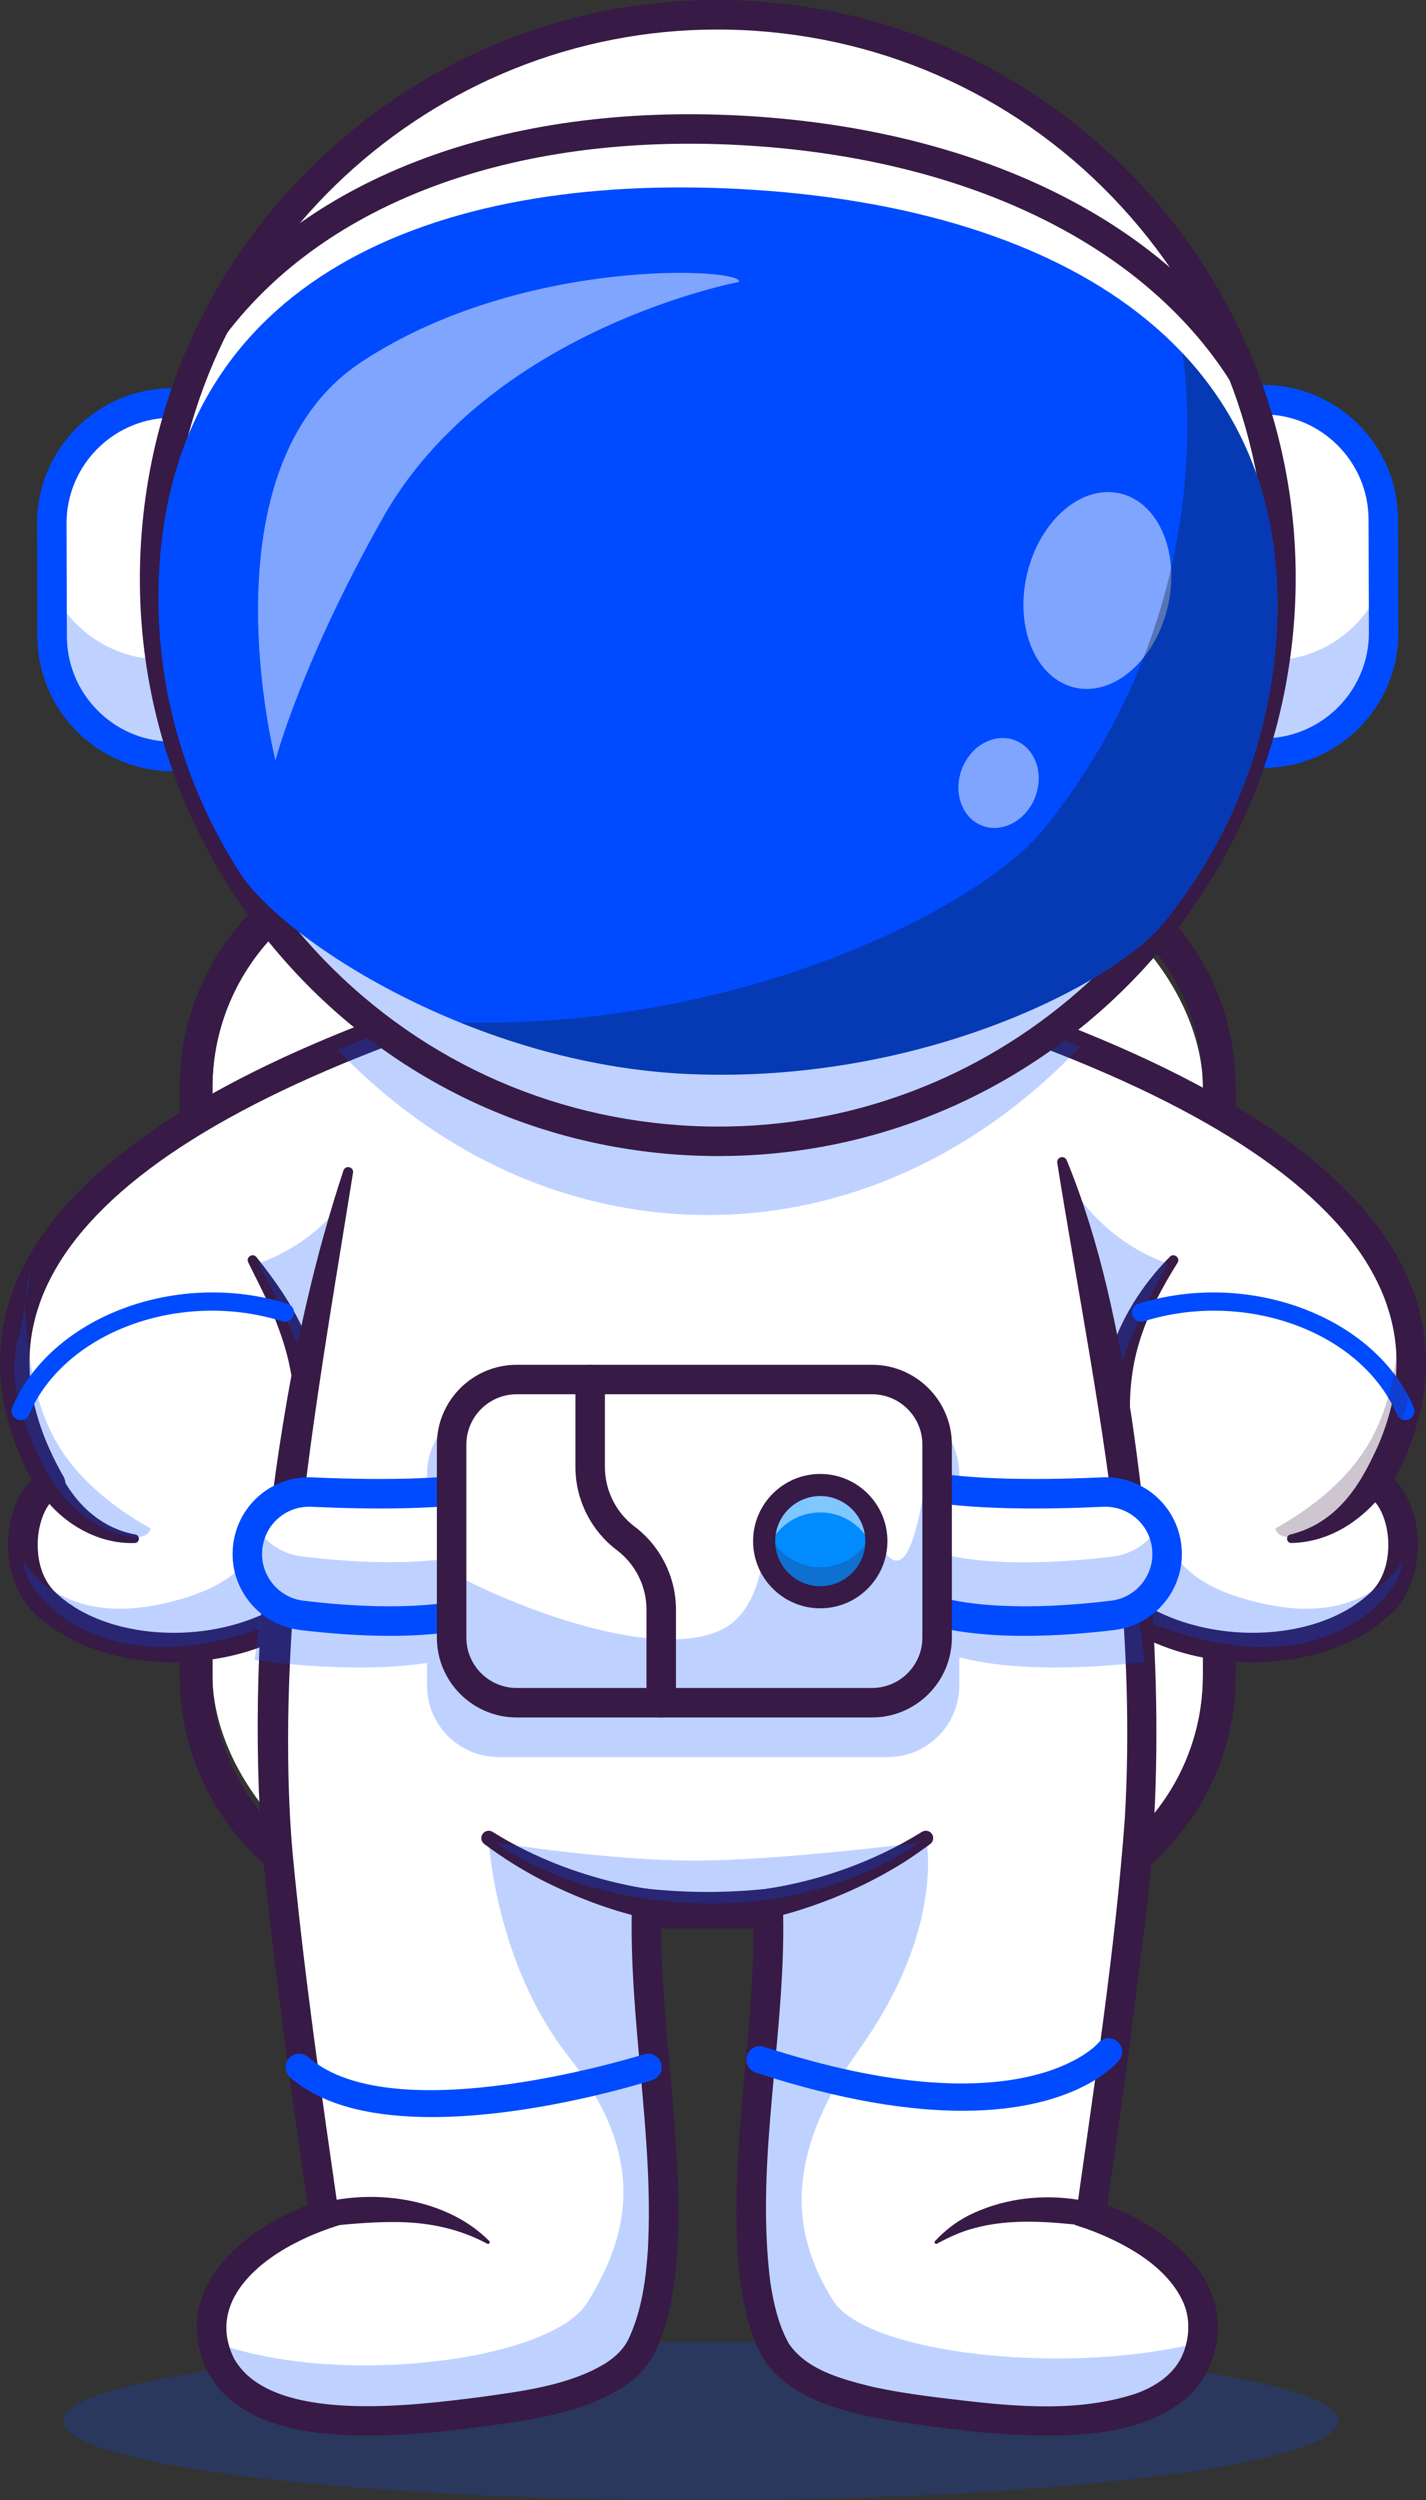
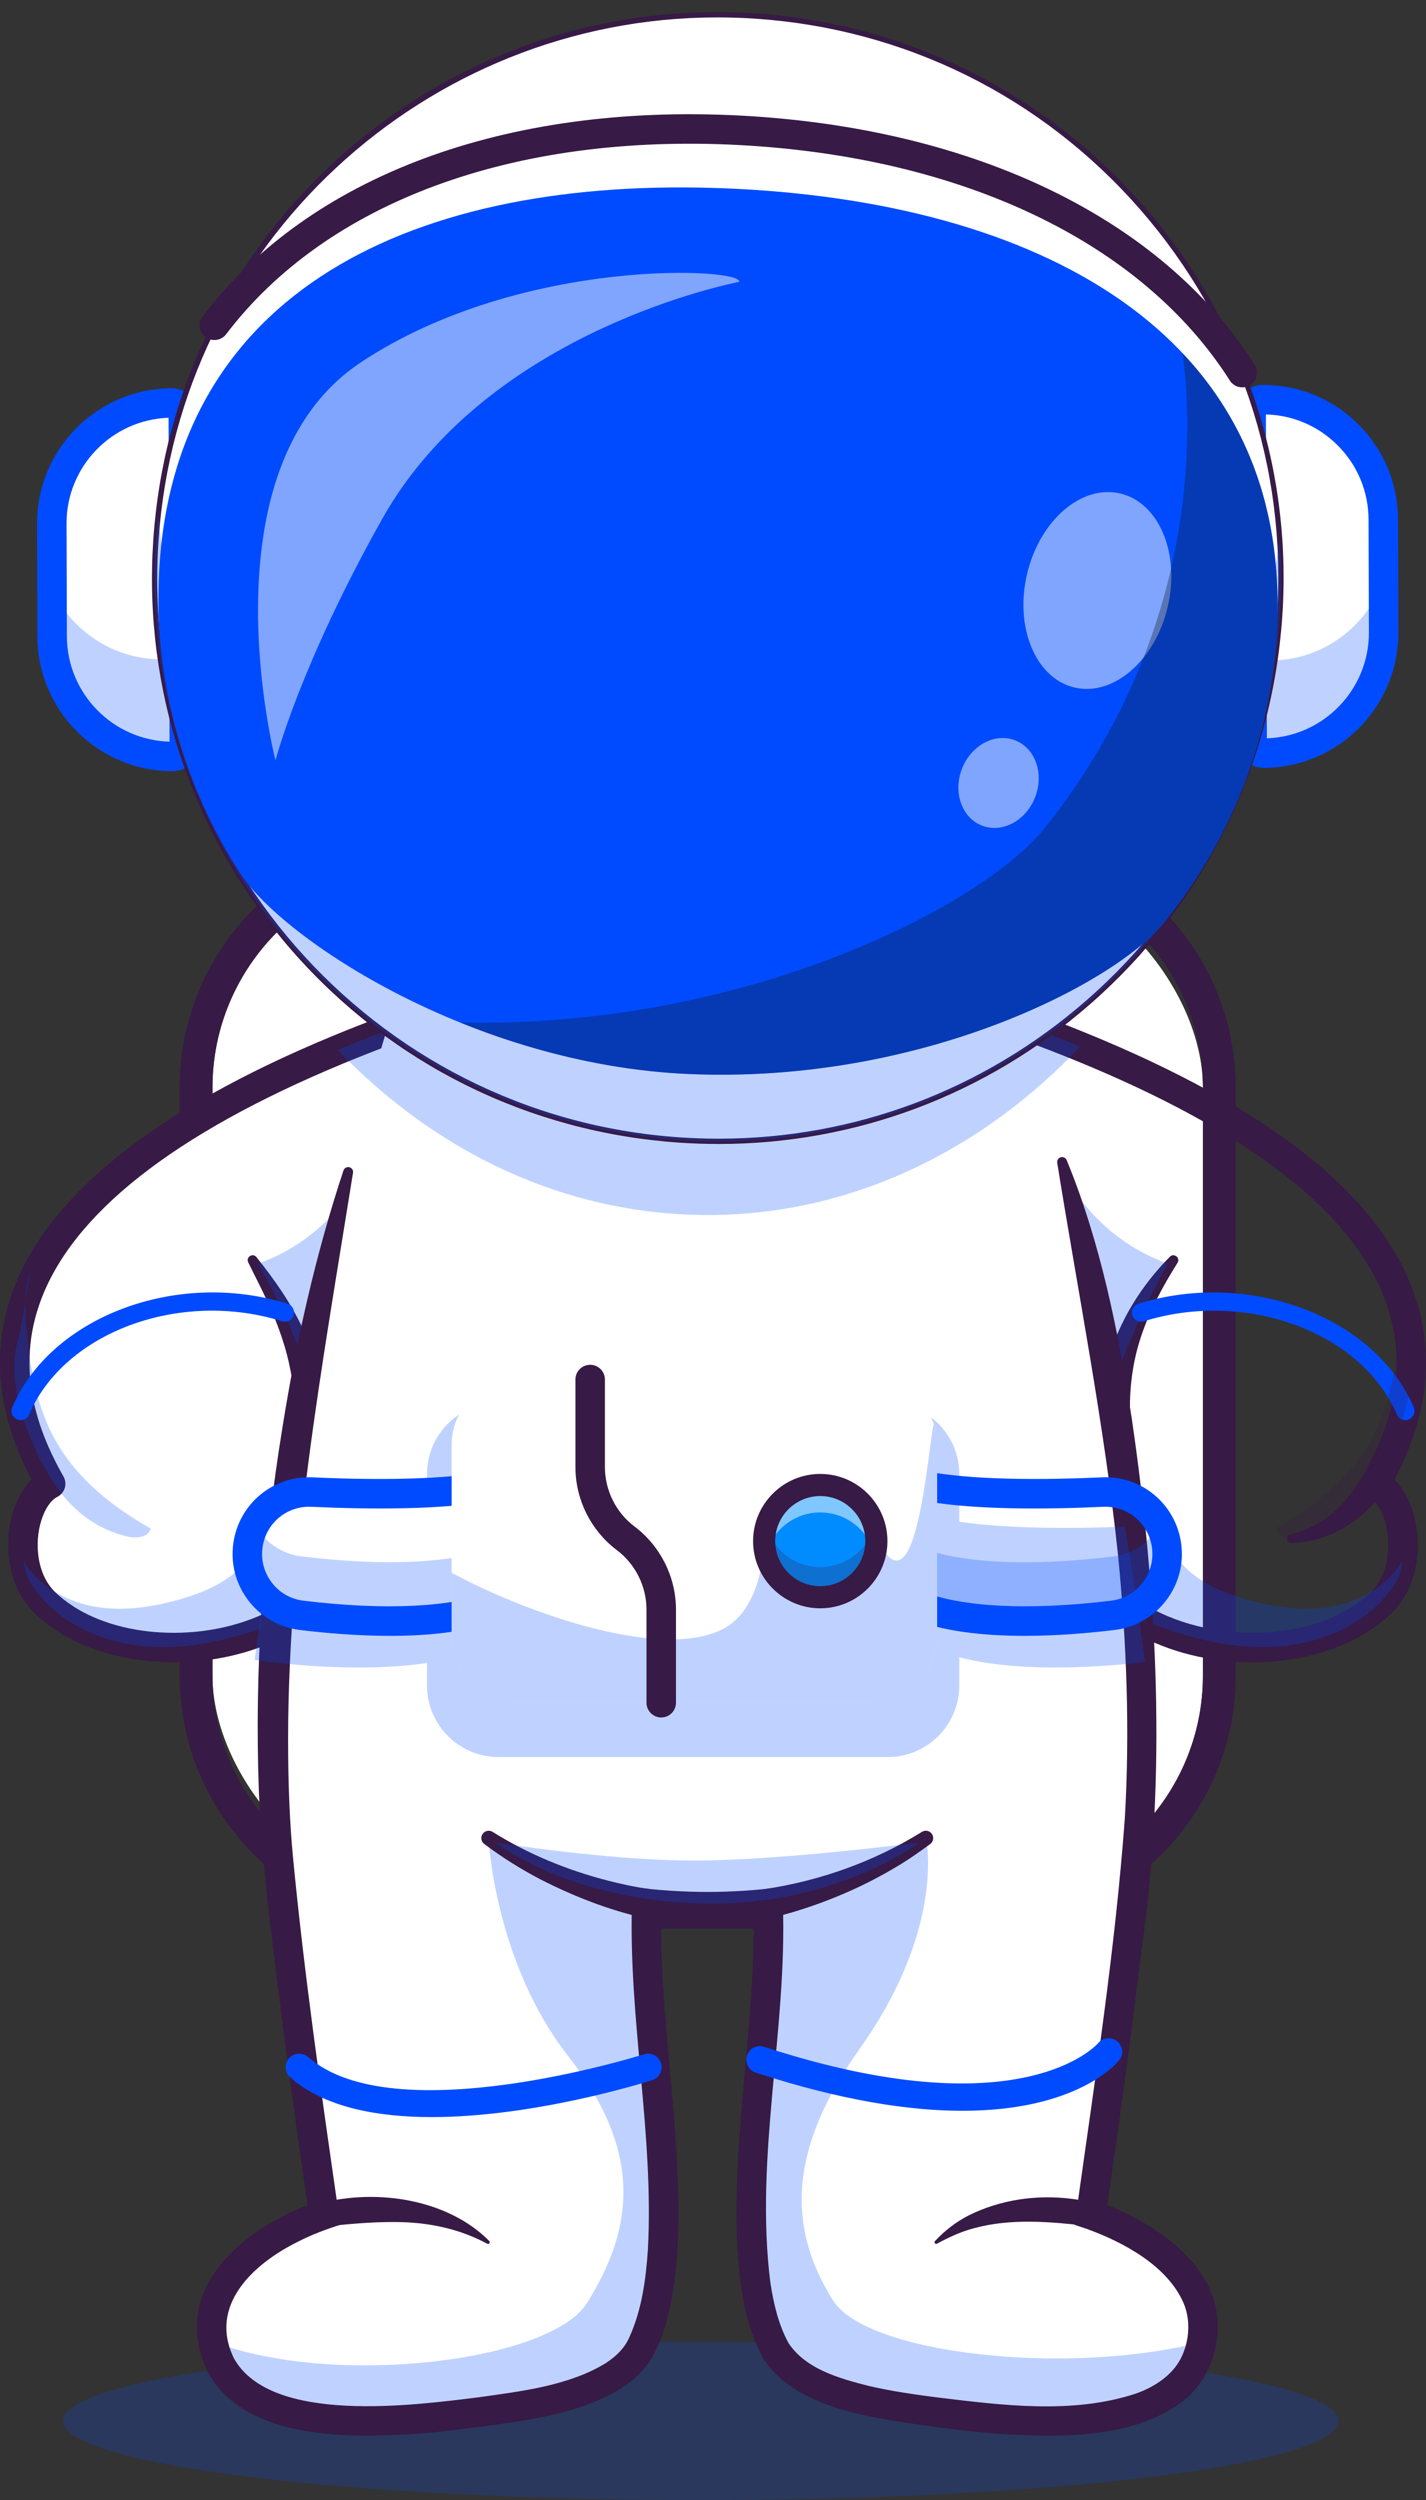
<svg xmlns="http://www.w3.org/2000/svg" id="b" viewBox="0 0 1853.18 3248.38">
  <rect x="0" y="0" width="1853.18" height="3248.38" fill="#333333" stroke="none" />
  <g id="c">
    <rect x="276.12" y="1127.02" width="1287.16" height="1336.21" rx="286.13" ry="286.13" fill="#fff" />
    <path d="m1277.16,1127.02c157.37,0,286.13,128.76,286.13,286.13v763.95c0,157.37-128.75,286.13-286.13,286.13h-714.91c-157.37,0-286.13-128.76-286.13-286.13v-763.95c0-157.37,128.76-286.13,286.13-286.13h714.91m0-42.62h-714.91c-181.27,0-328.74,147.47-328.74,328.74v763.95c0,181.27,147.48,328.74,328.74,328.74h714.91c181.27,0,328.74-147.47,328.74-328.74v-763.95c0-181.27-147.48-328.74-328.74-328.74h0Z" fill="#371a45" />
-     <path d="m1800.65,1902.74c-4,8.3-8.44,16.64-13.3,25.08,26.36,13.16,41.62,59.35,34.13,101.59-1.86,10.63-5.15,20.98-10.06,30.51-.05.1-.14.19-.14.29-3.81,7.29-8.58,14.11-14.4,20.17-8.58,8.58-18.21,16.26-28.75,22.98-.29.24-.57.43-.81.57-33.85,21.41-76.47,33.51-120.9,36.18-55.73,3.34-114.23-8.2-161.61-34.8-1.96-1.05-3.91-2.19-5.82-3.34-2.43-1.48-4.86-2.96-7.25-4.58-15.68-10.16-29.84-22.22-41.95-36.09l-125.05-613.42-25.08-123.14-2.43-11.92c11.54,3.91,23.07,7.87,34.47,11.92,7.63,2.72,15.16,5.43,22.69,8.15,23.55,8.68,46.82,17.59,69.56,26.89,200.8,81.86,366.28,189.41,415.29,326.14l.05.1c.33.86.62,1.76.86,2.62,8.44,24.12,13.16,49.15,13.78,75.09.52,19.64-1.29,39.81-5.58,60.55-4.96,23.46-13.11,47.63-24.79,72.51-.95,2-1.91,4-2.91,5.96Z" fill="#fff" />
    <path d="m1627.24,2159.84c-54.66,0-107.9-13.18-151.81-37.83-1.91-1.02-4.14-2.32-6.31-3.62-2.86-1.74-5.53-3.37-8.15-5.15-17.08-11.05-32.54-24.36-45.61-39.33-2.18-2.5-3.68-5.52-4.34-8.77l-152.56-748.48c-1.37-6.72.96-13.66,6.1-18.2,5.15-4.55,12.31-5.98,18.82-3.78,11.63,3.94,23.26,7.93,34.74,12.02,7.52,2.67,14.94,5.35,22.35,8.03.04.01.5.18.55.2,26.02,9.59,48.97,18.46,70.18,27.13,236.82,96.54,380.12,209.9,425.9,336.93,0,.01.01.03.02.04.49,1.26.93,2.57,1.3,3.85,9.08,26.11,14.01,53.16,14.65,80.39.56,21.17-1.45,43.02-5.97,64.89-5.35,25.31-14.16,51.12-26.21,76.77-1.03,2.17-2.04,4.28-3.08,6.33-1.79,3.71-3.69,7.47-5.68,11.26,23.69,23.56,35.77,67.64,28.22,110.24-2.25,12.9-6.26,25.01-11.89,35.94-.02.04-.04.07-.06.11-.04.09-.09.19-.14.28-4.78,9.16-10.69,17.42-17.56,24.57-9.57,9.57-20.11,18.03-31.59,25.43-.67.49-1.32.91-1.9,1.26-35.43,22.41-80.38,35.94-129.64,38.9-6.79.41-13.58.61-20.34.61Zm-179.71-107.47c10.01,10.81,21.64,20.53,34.63,28.94,2.44,1.66,4.57,2.94,6.69,4.23,1.65.99,3.33,1.98,5.01,2.88,42.71,23.97,97.77,35.77,151.41,32.56,42.66-2.56,81.2-13.99,111.49-33.05.35-.26.7-.5,1.06-.73,9.41-6,17.99-12.86,25.51-20.38,4-4.17,7.71-9.35,10.78-15.14.15-.3.3-.6.46-.89,3.77-7.42,6.46-15.71,8.03-24.67,6.46-36.44-7.25-72.88-23.81-81.15-4.73-2.36-8.27-6.56-9.79-11.62-1.52-5.06-.89-10.52,1.75-15.09,4.66-8.09,8.91-16.11,12.65-23.84.06-.13.13-.26.2-.39.91-1.79,1.78-3.63,2.66-5.46,10.76-22.91,18.63-45.9,23.35-68.25,3.91-18.9,5.66-37.79,5.17-56.07-.56-23.47-4.84-46.76-12.71-69.27-.15-.42-.28-.86-.4-1.29-.04-.18-.1-.36-.16-.54-.11-.26-.2-.51-.29-.75-41.77-116.54-177.86-222.48-404.48-314.86-20.81-8.51-43.35-17.22-68.95-26.65-7.66-2.76-15.03-5.42-22.49-8.08-.85-.3-1.71-.61-2.57-.91l144.81,710.49Zm308.46,36.17h-.01s0,0,.01,0Zm1.1-.81s-.05.03-.11.07c.03-.02.07-.05.11-.07Zm54.28-27.72h.05-.05Z" fill="#371a45" />
    <path d="m1820.87,1904.97c-29.31,53.35-78.96,98.48-142.51,99.86-6.78.22-7.96-9.62-1.33-11.02,55.41-13.9,86.2-56.06,109.2-105.25,11.07-25.02,47.2-7.95,34.64,16.4h0Z" fill="#371a45" />
    <path d="m1430.28,1838.32c-.5-77.56,36.16-151.25,90.14-205.49,5.2-5.3,13.93,1.58,9.9,7.86-19.29,30.73-36.49,62.63-47.48,96.02-11.13,33.23-15.38,67.88-14.26,102.77-.28,26.78-39.48,25.72-38.3-1.17h0Z" fill="#371a45" />
    <path d="m1826.28,1845.16c-4.63,0-9.04-2.72-10.97-7.24-45.7-107.16-196.27-162.65-328.8-121.16-6.28,1.96-12.97-1.53-14.93-7.82-1.97-6.28,1.53-12.97,7.81-14.93,143.67-44.96,307.55,16.65,357.84,134.56,2.58,6.05-.23,13.06-6.29,15.64-1.53.65-3.11.96-4.67.96Z" fill="#004bff" />
    <g fill="none" opacity=".25">
      <path d="m1382.47,1523.73c28.01,54.63,77.56,97.84,135.49,118.17-28.83,50.01-52.45,103.03-70.36,157.91-13.98-80.19-32.52-159.58-55.52-237.66l-9.6-38.42Z" fill="#004bff" />
    </g>
    <g fill="none" opacity=".25">
      <path d="m1513.04,1992.01c6.62,23.85,23.46,44.01,43.75,58.19,20.29,14.18,43.93,22.87,67.84,29.3,35.37,9.52,72.72,14.4,108.67,7.38,35.95-7.02,70.44-27.14,88.98-58.73-.39,15.46-8.45,29.73-18.07,41.83-37.46,47.15-99.81,69.56-160.02,70.15-60.21.6-118.96-18.15-174.69-40.95,29.47-22.33,48.18-58.25,49.59-95.2l-6.04-11.98Z" fill="#004bff" />
    </g>
    <g fill="none" opacity=".25">
      <path d="m1813.18,1651.7c8.53,21.33,7.71,45.13,5.99,68.04-3.97,52.87-12.53,106.81-38.72,152.9-27.89,49.07-73.83,85.61-123,113.33,2.59,11.77,18.89,13.16,30.61,10.38,20.5-4.86,39.94-14.16,56.59-27.08,30.37-23.57,50.38-58.02,65.74-93.26,19.72-45.25,32.98-96.91,17.11-143.65l-14.32-80.65Z" fill="#371a45" />
    </g>
    <path d="m575.95,1312.82l-2.43,11.92-26.98,132.44-123.14,604.13c-12.11,13.87-26.27,25.93-41.95,36.09-4.24,2.81-8.58,5.43-13.06,7.91-3.05,1.76-6.15,3.38-9.3,4.96-45.58,23.07-100.16,32.94-152.32,29.84-44.43-2.67-87.05-14.78-120.9-36.18-.24-.14-.52-.33-.76-.57-10.54-6.72-20.21-14.4-28.79-22.98-5.82-6.05-10.58-12.87-14.4-20.17-.05-.1-.1-.19-.1-.24-4.96-9.53-8.25-19.93-10.11-30.56-7.49-42.24,7.77-88.44,34.13-101.59-4.86-8.44-9.3-16.78-13.3-25.08-1-1.95-1.95-3.96-2.91-5.96-10.2-21.74-17.73-42.91-22.74-63.55v-.05c-.76-3-1.43-5.96-2.05-8.91-4.34-20.74-6.15-40.9-5.58-60.55.62-25.93,5.34-50.96,13.78-75.09.24-.86.52-1.76.86-2.62l.05-.1c48.15-134.3,208.72-240.47,404.75-321.8,20.83-8.63,42.1-17.02,63.64-25.08,12.92-4.86,25.98-9.63,39.14-14.3,11.39-4.05,22.93-8.01,34.47-11.92Z" fill="#fff" />
    <path d="m225.62,2159.82c-6.66,0-13.32-.2-19.99-.59-49.27-2.96-94.22-16.49-130.01-39.12-.58-.35-1.2-.78-1.84-1.26-11.43-7.39-21.86-15.77-31.03-24.93-7.13-7.42-13.05-15.69-17.83-24.84-.16-.3-.31-.61-.45-.93-5.49-10.74-9.41-22.66-11.64-35.44-7.54-42.56,4.53-86.63,28.22-110.19-2.02-3.86-3.95-7.68-5.77-11.45-.89-1.73-1.93-3.9-2.96-6.07-10.65-22.69-18.73-45.29-24.06-67.25-.04-.16-.08-.32-.11-.49-.76-3.05-1.44-6.06-2.07-9.06-4.58-21.93-6.6-43.81-5.98-65.03.65-27.15,5.58-54.2,14.66-80.32.36-1.24.78-2.51,1.25-3.74.03-.09.07-.17.1-.26,45.13-125,184.83-236.84,415.23-332.43,21.34-8.84,42.96-17.36,64.28-25.33,12.64-4.75,25.91-9.61,39.44-14.41,11.48-4.08,23.11-8.07,34.73-12.01,6.5-2.2,13.67-.77,18.82,3.78,5.14,4.54,7.48,11.48,6.11,18.2l-152.56,748.48c-.66,3.25-2.16,6.27-4.34,8.78-13.06,14.96-28.53,28.28-45.97,39.57-4.51,2.98-9.2,5.83-14.21,8.6-2.71,1.57-5.98,3.32-9.99,5.33-41.73,21.13-91.55,32.43-142.04,32.43Zm-128.88-71.69c30.53,19.02,68.82,30.3,111.17,32.85,50.51,3.02,101.16-6.87,142.51-27.81,2.88-1.44,5.64-2.88,8.36-4.45,4.42-2.45,8.27-4.78,12.08-7.31,13.14-8.51,24.78-18.24,34.8-29.04l144.81-710.49c-.86.3-1.72.61-2.57.91-13.3,4.73-26.36,9.49-38.81,14.18-20.94,7.83-42.14,16.19-63.06,24.85-220.36,91.42-352.94,195.91-394.05,310.56-.09.27-.2.53-.3.79-.06.2-.12.4-.18.6-.11.4-.23.8-.38,1.19-7.87,22.5-12.15,45.79-12.71,69.22-.53,18.32,1.21,37.19,5.18,56.17.56,2.69,1.17,5.39,1.87,8.13.07.27.13.53.19.8,4.73,19.3,11.9,39.27,21.33,59.36.83,1.75,1.71,3.59,2.62,5.38,3.93,8.13,8.18,16.15,12.84,24.23,2.64,4.58,3.27,10.04,1.75,15.09-1.52,5.05-5.07,9.26-9.79,11.62-16.56,8.27-30.27,44.71-23.82,81.11,1.61,9.22,4.38,17.64,8.24,25.06.14.26.27.53.4.8,2.99,5.63,6.68,10.77,10.91,15.17,7.2,7.2,15.8,14.05,25.29,20.1.46.29.91.6,1.34.94Zm-.99-.63c.15.09.29.19.44.28-.16-.1-.31-.2-.44-.28Z" fill="#371a45" />
-     <path d="m66.93,1888.57c18.12,50.76,54.03,95.16,109.2,105.25,6.57,1.39,5.41,11.23-1.33,11.02-46.43,1.63-91.31-24.16-118.87-60.85-9.7-12.71-17.86-26.28-24.34-40.54-10.17-24.15,25.13-39.08,35.34-14.88h0Z" fill="#371a45" />
-     <path d="m384.58,1839.49c-1.43-20.92-3.63-43.37-8.09-63.88-4.17-20.96-11.25-42.06-19.1-61.87-6.81-16.39-14.31-32.61-22.39-48.55-3.58-7.42-8.99-17.78-12.5-25.19-3.16-6.69,6.04-12.5,10.7-6.7,23.05,28.71,44.73,59.38,60.83,93.99,8.04,17.25,14.61,35.42,19.35,54.1,4.78,18.68,7.82,37.8,9.49,56.94,1.17,26.62-37.49,27.94-38.3,1.17h0Z" fill="#371a45" />
+     <path d="m384.58,1839.49c-1.43-20.92-3.63-43.37-8.09-63.88-4.17-20.96-11.25-42.06-19.1-61.87-6.81-16.39-14.31-32.61-22.39-48.55-3.58-7.42-8.99-17.78-12.5-25.19-3.16-6.69,6.04-12.5,10.7-6.7,23.05,28.71,44.73,59.38,60.83,93.99,8.04,17.25,14.61,35.42,19.35,54.1,4.78,18.68,7.82,37.8,9.49,56.94,1.17,26.62-37.49,27.94-38.3,1.17h0" fill="#371a45" />
    <path d="m26.89,1845.16c-1.56,0-3.15-.31-4.67-.96-6.05-2.58-8.87-9.58-6.29-15.64,50.28-117.91,214.16-179.53,357.84-134.56,6.28,1.97,9.78,8.65,7.81,14.93-1.97,6.28-8.65,9.78-14.93,7.82-132.53-41.49-283.1,14.01-328.79,121.16-1.93,4.53-6.33,7.25-10.97,7.25Z" fill="#004bff" />
    <g fill="none" opacity=".25">
      <path d="m470.7,1523.73c-28.01,54.63-77.56,97.84-135.49,118.17,28.83,50.01,52.45,103.03,70.36,157.91,13.98-80.19,32.52-159.58,55.52-237.66l9.6-38.42Z" fill="#004bff" />
    </g>
    <g fill="none" opacity=".25">
      <path d="m340.12,1992.01c-6.62,23.85-23.46,44.01-43.75,58.19-20.29,14.18-43.93,22.87-67.84,29.3-35.37,9.52-72.72,14.4-108.67,7.38-35.95-7.02-70.44-27.14-88.98-58.73.39,15.46,8.45,29.73,18.07,41.83,37.46,47.15,99.81,69.56,160.02,70.15,60.21.6,118.96-18.15,174.69-40.95-29.47-22.33-48.18-58.25-49.59-95.2l6.04-11.98Z" fill="#004bff" />
    </g>
    <g fill="none" opacity=".25">
      <path d="m39.99,1651.7c-8.53,21.33-7.71,45.13-5.99,68.04,3.97,52.87,12.53,106.81,38.72,152.9,27.89,49.07,73.83,85.61,123,113.33-2.59,11.77-18.89,13.16-30.61,10.38-20.5-4.86-39.94-14.16-56.59-27.08-30.37-23.57-50.38-58.02-65.74-93.26-19.72-45.25-32.98-96.91-17.11-143.65l14.32-80.65Z" fill="#004bff" />
    </g>
    <g fill="none" opacity=".2">
      <ellipse cx="910.76" cy="3145.52" rx="828.83" ry="102.87" fill="#004bff" />
    </g>
    <path d="m1562.95,3034.19c-.33,2.96-.71,5.91-1.29,8.77-15.49,87.53-123,118.8-316.51,94.73-87.62-10.92-208.77-23.84-240.71-90.39-63.74-132.82,1.34-401.61-6.25-573.76v-.33s-35.18,4.2-78.85,4.2-78.9-4.2-78.9-4.2c-.05,1.38-.1,2.86-.14,4.24-6.48,172.34,57.16,438.03-6.15,569.85-31.94,66.55-153.03,79.47-240.66,90.39-193.75,24.08-301.25-7.25-316.56-95.01-.52-2.76-.95-5.63-1.24-8.49-11.2-106.93,145.26-156.61,145.26-156.61,0,0-34.13-226.98-56.64-431.74-12.01-109.41-12.25-223.69-5.24-335.58,0-.43.05-.91.1-1.38.67-10.58,1.38-21.17,2.19-31.75,7.63-101.55,20.98-200.61,36.57-291.72.29-1.76.57-3.53.91-5.29,13.44-78,28.46-150.03,43-212.77,15.02-64.98,29.41-119.9,40.86-160.95,8.58-30.75,15.45-53.78,19.64-67.36,2.81-9.34,4.43-14.3,4.43-14.3h825.05s.91,2.76,2.57,8.15c3.77,12.11,11.49,37.47,21.45,73.47,9.58,34.37,21.26,78.52,33.66,130.1,6.77,28.22,13.73,58.69,20.69,91.06,13.78,64.07,27.46,135.49,39.24,211.39,12.44,80.38,22.79,165.76,28.89,252.86.24,3.38.48,6.82.67,10.2.05.38.05.71.1,1.1,7.48,114.23,7.48,230.98-4.82,342.78-22.5,204.76-56.54,431.74-56.54,431.74,0,0,156.37,49.68,145.22,156.61Z" fill="#fff" />
    <g fill="none" opacity=".25">
      <path d="m834.17,3047.3c-31.96,66.54-153.04,79.45-240.68,90.36-193.74,24.08-301.24-7.2-316.58-94.99,158.6,60.1,438.18,25.78,485.98-50.48,61.91-98.75,71.94-197.45-24.34-320.49-96.23-122.99-103.69-283.59-103.69-283.59,46,32.32,140.64,67.41,205.43,89.33-6.48,172.34,57.17,438.02-6.12,569.86Z" fill="#004bff" />
    </g>
    <g fill="none" opacity=".25">
      <path d="m1561.65,3042.98c-15.49,87.53-122.99,118.77-316.47,94.69-87.64-10.91-208.77-23.83-240.73-90.36-63.76-132.82,1.34-401.59-6.23-573.77,53.62-16,152.89-48.73,205.17-85.42,0,0,26.35,115.47-85.78,273.3-90.47,127.36-97.05,228.68-35.15,327.38,43.89,70.04,304.84,98.8,479.19,54.19Z" fill="#004bff" />
    </g>
    <path d="m458.78,1523.73c-40.19,251.5-87,503.85-84.28,759.27.35,40.6,2.21,86.2,5.93,126.63,14.83,155.52,37.25,310.49,59.46,465.1,0,0,2.36,15.95,2.36,15.95-17.85,5.6-37.39,12.86-54.27,21.58-58.85,28.84-117.82,83.37-83.83,152.15,48.08,85.92,233.95,60.84,318.41,50.32,55.78-7.79,117.48-15.21,164.89-44.46,13.76-9.04,24.2-19.36,30.38-33.37,16.23-35.68,21.48-74.98,24.14-113.9,8.05-150.75-25.41-298.79-20.67-450.6,0,0,.78-20.42.78-20.42,31.84,3.87,65.07,6.28,97.25,6.24,32.17.05,65.42-2.4,97.25-6.24,0,0,.78,20.42.78,20.42,5.92,166.06-37,329.1-16.18,493.84,4.23,27.05,10.5,54.53,23.83,78.58,22.58,33.31,64.58,45.19,103.96,55.21,28.24,6.6,57.52,10.88,87.13,14.71,85.61,10.37,176.89,22.48,259.66-4.61,25.73-9.07,47.59-24.32,58.75-45.71,10.9-21.34,13.34-48.8,3.85-71.45-20.74-48.67-77.68-79.47-126.45-97.13,0,0-15.51-5.15-15.51-5.15l2.36-15.95c23.84-170.34,50.42-340.85,63.04-512.46,6.62-113.88,2.32-228.43-8.88-342.02-18.13-171-51.79-339.69-79-509.45-.53-3.51,1.88-6.79,5.4-7.33,2.97-.45,5.79,1.23,6.9,3.88,44.19,107.47,66.96,222.12,84.71,336.58,33.41,229.32,45.47,463.41,12.02,693.61-13.9,114.56-29.43,228.72-46.3,342.89l-13.15-21.11c30.85,10.66,58.88,24.62,85.62,43.33,27.17,19.28,51.88,44,64.81,76.07,20.58,49.45,3.61,112.54-40.27,143.77-64.85,46.39-156.08,44.2-231.54,40.03-30.71-2.04-61.04-6.03-90.92-9.78-71.44-10.41-175.46-21.46-218.74-87.68-23.84-42.27-30.61-92.08-34.02-139.7-8.44-150.74,25.05-301.68,20.63-451.25,0,0,21.37,18.18,21.37,18.18-40.65,4.26-80.91,5.29-121.6,3.17-13.55-.72-26.71-1.66-40.63-3.17l21.37-18.18c-4.42,149.58,29.08,300.5,20.63,451.25-2.52,39.38-8.26,79.26-22.68,116.34,0,0-4.95,11.35-4.95,11.35-8.95,20.64-26.46,38.03-44.16,49.3-54.32,33.91-119.51,41.71-180.96,50.4-29.88,3.75-60.21,7.73-90.92,9.78-86.62,5.04-217.9,7.27-266.3-80.26-48.85-101.04,34.99-178.2,122.13-214.24,7.44-3.14,14.44-5.93,22.78-8.7l-13.15,21.11c-16.7-113-32.07-225.98-45.87-339.36-8.78-70.69-16.78-143.01-19.75-214.33-5.75-157.85,5.24-316.27,30.67-472.08,18.07-113.11,43.25-225.18,79.32-333.95,1.13-3.36,4.77-5.15,8.13-4.02,3,1.01,4.75,4.03,4.28,7.05h0Z" fill="#371a45" />
    <path d="m1250.84,2742.56c-67.83,0-155.86-12.78-268.77-49.61-9.26-3.02-14.32-12.97-11.3-22.24,3.02-9.26,13-14.3,22.23-11.3,334.98,109.27,433.03-3.51,433.99-4.65,6.15-7.45,17.22-8.63,24.73-2.57,7.51,6.07,8.82,16.97,2.84,24.56-3,3.8-54.37,65.81-203.72,65.81Z" fill="#004bff" />
    <path d="m561.03,2750.74c-71.31,0-139.83-12.79-183.82-51.57-7.31-6.44-8.01-17.59-1.57-24.89,6.44-7.31,17.59-8,24.89-1.57,111.62,98.41,433.11-2.54,436.34-3.57,9.3-2.96,19.2,2.17,22.16,11.44,2.96,9.28-2.16,19.2-11.44,22.16-9.12,2.91-152.71,48-286.56,48Z" fill="#004bff" />
    <path d="m1642.22,978.53h0c-8.23.03-14.93-6.63-14.96-14.86l-1.31-429.46c-.03-8.23,6.63-14.93,14.86-14.96h0c86.39-.26,156.63,69.55,156.9,155.94l.45,146.45c.26,86.39-69.55,156.63-155.94,156.9Z" fill="#fff" />
    <path d="m1642.17,981.97c-10.1,0-18.33-8.2-18.36-18.3l-1.31-429.47c-.01-4.9,1.88-9.52,5.34-12.99,3.46-3.48,8.06-5.4,12.96-5.42h.51c42.51,0,82.5,16.49,112.67,46.48,30.28,30.1,47.04,70.2,47.17,112.9l.45,146.45c.27,88.14-71.22,160.08-159.37,160.35h-.05Zm-.87-459.29c-.16,0-.32,0-.48,0-3.06,0-5.94,1.21-8.1,3.38-2.16,2.17-3.34,5.05-3.33,8.12l1.31,429.47c.02,6.31,5.16,11.43,11.47,11.43h.03c84.35-.26,152.76-69.09,152.5-153.44l-.45-146.45c-.12-40.86-16.15-79.23-45.13-108.03-28.87-28.69-67.14-44.48-107.82-44.48Z" fill="#371a45" />
    <g fill="none" opacity=".25">
      <path d="m1797.94,752.96l.23,68.69c.25,86.36-69.56,156.62-155.96,156.91-8.23.03-14.92-6.66-14.96-14.9l-.39-114.17c2.33,5.2,7.55,8.78,13.59,8.8l10.18-.06c68.27-.19,126.22-44.13,147.3-105.28Z" fill="#004bff" />
    </g>
    <path d="m1642.17,997.69c-18.75,0-34.02-15.22-34.07-33.97l-1.31-429.46c-.03-9.1,3.49-17.67,9.9-24.12,6.41-6.46,14.96-10.03,24.06-10.05h.56c46.69,0,90.62,18.11,123.75,51.04,33.26,33.06,51.66,77.1,51.81,124l.45,146.45c.3,96.81-78.23,175.82-175.04,176.12h-.1Zm2.95-459.23l1.28,420.83c73.72-2.48,132.81-63.34,132.59-137.6l-.45-146.45c-.11-36.66-14.49-71.09-40.5-96.93-25-24.84-57.86-38.9-92.93-39.85Z" fill="#004bff" />
    <path d="m223.25,523.58h0c8.23-.03,14.93,6.63,14.96,14.86l1.31,429.46c.03,8.23-6.63,14.93-14.86,14.96h0c-86.39.26-156.63-69.55-156.9-155.94l-.45-146.45c-.26-86.39,69.55-156.63,155.94-156.9Z" fill="#fff" />
    <path d="m224.17,986.3c-87.93,0-159.59-71.39-159.85-159.37l-.45-146.45c-.27-88.14,71.23-160.07,159.37-160.35h.06c4.88,0,9.47,1.89,12.94,5.34,3.48,3.46,5.4,8.06,5.41,12.96l1.31,429.46c.03,10.12-8.18,18.38-18.3,18.41h-.49Zm-.91-459.28c-84.35.26-152.76,69.09-152.5,153.44l.45,146.45c.25,84.19,68.83,152.51,152.97,152.51.16,0,.31,0,.47,0,6.32-.02,11.45-5.18,11.43-11.5l-1.31-429.46c0-3.06-1.21-5.94-3.38-8.1-2.16-2.15-5.03-3.33-8.08-3.33h-.04Z" fill="#371a45" />
    <g fill="none" opacity=".25">
      <path d="m239.19,848.76l.35,119.14c.03,8.23-6.67,14.92-14.9,14.96-45.34.12-86.28-19.04-114.95-49.81-25.89-27.79-41.78-65.09-41.91-106.1l-.19-61.71c24.69,54.07,79.44,91.62,142.78,91.43l15.67-.05c5.72-.03,10.58-3.21,13.16-7.86Z" fill="#004bff" />
    </g>
    <path d="m224.17,1002.02c-96.57,0-175.28-78.41-175.57-175.04l-.45-146.45c-.3-96.81,78.23-175.81,175.04-176.12h.12c9.06,0,17.58,3.51,24.01,9.9,6.45,6.42,10.02,14.96,10.05,24.06l1.31,429.46c.05,18.79-15.18,34.12-33.96,34.18h-.55Zm-5.11-459.21c-73.72,2.48-132.81,63.34-132.59,137.6l.45,146.45c.22,74.26,59.69,134.76,133.42,136.79l-1.28-420.83Zm4.25-.08h0,0Z" fill="#004bff" />
    <g fill="none" opacity=".25">
      <path d="m1403.96,1359.77c-15.49,16.35-31.51,31.89-48.1,46.58-16.54,14.68-33.56,28.51-51.11,41.52-125.72,93.06-276.22,141.69-435.12,128.82-118.09-9.58-227.79-52.11-323.09-119.52-22.07-15.64-43.38-32.61-63.84-50.77-15.11-13.44-29.8-27.56-44-42.29,20.83-8.63,42.1-17.02,63.64-25.08,2.81-9.34,4.43-14.3,4.43-14.3h34.71c11.39-4.05,22.93-8.01,34.47-11.92l-2.43,11.92h706.15l-2.43-11.92c11.54,3.91,23.07,7.87,34.47,11.92h20.12s.91,2.76,2.57,8.15c23.55,8.68,46.82,17.59,69.56,26.89Z" fill="#004bff" />
    </g>
    <circle cx="932.82" cy="751.05" r="731.85" fill="#fff" />
    <path d="m933.9,1486.38c-16.93,0-33.94-.58-50.99-1.74-195.95-13.33-374.98-102.17-504.11-250.16-129.13-147.98-192.9-337.4-179.57-533.35,13.33-195.95,102.17-374.98,250.16-504.11C597.38,67.9,786.83,4.13,982.73,17.46c404.5,27.52,711.21,379,683.68,783.51-13.33,195.95-102.17,374.98-250.16,504.11-135.1,117.89-304.75,181.31-482.36,181.31Zm-1.58-1463.76c-379.34,0-700.1,294.99-726.23,678.98-27.26,400.72,276.56,748.9,677.28,776.17,16.88,1.15,33.75,1.72,50.51,1.72,175.97,0,343.99-62.81,477.85-179.61,146.6-127.92,234.61-305.28,247.82-499.39,13.21-194.12-49.97-381.75-177.89-528.35-127.92-146.6-305.27-234.61-499.39-247.82-16.73-1.14-33.42-1.7-49.94-1.7Z" fill="#371a45" />
    <g fill="none" opacity=".25">
      <path d="m1662.86,699.18c2.4,33.33,2.46,67.23.13,101.56-27.49,403.24-376.62,707.89-779.86,680.5-403.24-27.49-707.89-376.62-680.5-779.86.78-11.6,1.84-23.18,3.17-34.58,25.04,358.78,311.4,653.19,680.36,678.3,391.65,26.62,732.19-259.97,776.69-645.92Z" fill="#004bff" />
    </g>
-     <path d="m933.92,1502.1c-17.29,0-34.66-.59-52.08-1.77-200.14-13.62-382.99-104.36-514.88-255.51-131.9-151.15-197.03-344.61-183.41-544.75,13.62-200.14,104.36-383,255.51-514.89C590.2,53.3,783.64-11.85,983.8,1.77c413.15,28.11,726.41,387.1,698.3,800.25-13.62,200.14-104.36,383-255.51,514.89-137.99,120.41-311.26,185.18-492.67,185.18Zm-1.59-1463.75c-371.15,0-684.99,288.63-710.55,664.33-12.92,189.93,48.89,373.52,174.05,516.95,125.16,143.43,298.69,229.54,488.62,242.47,16.52,1.12,33.02,1.68,49.42,1.68,172.17,0,336.57-61.46,467.53-175.73,143.44-125.16,229.55-298.69,242.47-488.61,12.92-189.93-48.89-373.52-174.05-516.95-125.16-143.44-298.69-229.55-488.62-242.47-16.37-1.11-32.69-1.66-48.86-1.66Z" fill="#371a45" />
    <path d="m1659.37,819.32c-7.56,143.01-61.01,273.33-146.21,378.99-63.88,79.21-316.18,210.41-618.47,197.15-280.29-12.3-527.29-175.14-582.45-260.65-73.59-114.05-112.99-249.28-105.43-392.29,20.01-378.45,353.46-518.15,754.59-496.94,401.13,21.21,717.99,195.29,697.98,573.74Z" fill="#004bff" />
    <g fill="none" opacity=".5">
      <ellipse cx="1426.04" cy="767.19" rx="129.51" ry="93.85" transform="translate(351.43 1978.54) rotate(-76.7)" fill="#fff" />
    </g>
    <g fill="none" opacity=".5">
      <ellipse cx="1297.69" cy="1017.31" rx="59.45" ry="51.01" transform="translate(-120.63 1858.31) rotate(-68.76)" fill="#fff" />
    </g>
    <g fill="none" opacity=".35">
      <path d="m1536.78,458.79c84.31,89.42,130.6,208.51,122.58,360.51-7.56,143.04-61.03,273.35-146.18,379.01-63.9,79.21-316.23,210.4-618.51,197.17-106.74-4.65-208.61-31.17-296.95-66.98,371.93,8.34,679.34-152.8,758.56-251.05,108.15-134.1,175.97-299.52,185.54-480.99,2.6-48.5.73-94.37-5.04-137.67Z" fill="#111a28" />
    </g>
    <path d="m1614.39,503.29c-4.54,0-9.1-1.61-12.74-4.9l-1.95-1.75-1.5-2.29c-113.89-178.99-346.39-290.48-637.87-305.9-293.06-15.48-535.98,74.08-666.39,245.75l-1.02,1.23c-7.07,7.86-19.23,8.56-27.1,1.47-7.64-6.87-8.5-18.44-2.07-26.31,138.27-181.66,392.87-276.57,698.6-260.41,303.81,16.07,547.22,133.86,667.93,323.2,4.79,7.13,4.37,16.87-1.63,23.54-3.79,4.21-9.02,6.37-14.26,6.37Z" fill="#371a45" />
    <g fill="none" opacity=".5">
      <path d="m358.01,988.04s-97.47-379.54,111.6-517.68c209.07-138.14,498.52-122.23,490.77-104.02,0,0-324.58,60.64-463.37,307.36-107.02,190.26-139.01,314.34-139.01,314.34Z" fill="#fff" />
    </g>
    <path d="m837.37,2492.16c-47.4-10.85-92.15-28.4-135.26-50.39-25.41-13.29-49.77-28.59-72.7-45.78-4.27-3.13-5.19-9.12-2.06-13.39,3.04-4.16,8.81-5.11,13.02-2.33,46.41,29.04,97.66,49.92,150.6,63.49,17.14,4.35,35.7,8.37,52.87,10.61,26.03,4.25,19.62,42.42-6.47,37.78h0Z" fill="#371a45" />
    <path d="m994.76,2454.33c71.44-10.71,141.64-35.86,203.13-74.06,4.52-2.98,10.67-1.63,13.48,3.01,2.6,4.27,1.43,9.79-2.52,12.7-15.37,11.27-31.06,22.29-47.65,31.79-41.27,24.37-85.71,43.22-131.66,56.94-9.4,2.72-18.36,5.21-28.65,7.44-10.36,2.24-20.57-4.35-22.8-14.7-2.46-11.04,5.44-21.95,16.67-23.13h0Z" fill="#371a45" />
    <path d="m417.55,2862.45c72.34-18.86,164.39-5.16,218.3,49.32,1.79,1.77-.56,4.85-2.73,3.49-32.29-17.37-67.06-25.71-103.11-27.71-34.81-1.75-70.98,1.54-105.66,5.13-19.1,2.6-25.13-24.53-6.8-30.23h0Z" fill="#371a45" />
    <path d="m1414.26,2892.2c-49.26-5.49-100.56-10.33-149.12,3.12-16.43,4.33-31.9,11.49-47.47,19.92-2.02,1.19-4.31-1.69-2.61-3.38,12.25-13.15,26.94-24.74,43.45-33.19,41.33-20.75,89.43-27.63,135.14-21.6,9.27,1.22,17.99,2.92,27.6,5.86,17.79,5.86,11.44,32.03-6.98,29.26h0Z" fill="#371a45" />
    <g fill="none" opacity=".25">
      <path d="m644.09,2393.99s145.65,23.43,258.13,23.43,292.53-23.43,292.53-23.43c0,0-108.09,82.82-280.43,79.26-176.66-3.66-270.23-79.26-270.23-79.26Z" fill="#004bff" />
    </g>
    <g fill="none" opacity=".25">
      <path d="m1487.94,2159.5c-71.41,8.12-167.97,12.98-241.3-6.24v36.89c0,51.03-41.7,92.77-92.68,92.77h-506.33c-51.03,0-92.73-41.75-92.73-92.77v-29.44c-70.16,10.66-152.5,5.13-213.6-2.27-3.52-.45-6.96-1.07-10.3-1.87,1.07-8.34,2.19-16.77,3.35-25.29,6.38-47.55,13.83-97.19,22.52-148.44,56.15,2.59,132.6,4.19,198.03-1.47v-66.15c0-50.98,41.7-92.73,92.73-92.73h506.33c40.72,0,75.56,26.67,87.91,63.38,3.08,9.23,4.77,19.09,4.77,29.35v62c64.94,9.41,149.91,8.97,215.21,6.42,8.65,50.98,16.06,100.36,22.39,147.59,1.29,9.5,2.5,18.96,3.7,28.28Z" fill="#004bff" />
    </g>
    <path d="m647.73,2085.17c-70.95,28.72-180.76,22.71-255.62,13.66-44.9-5.43-76.42-46.87-69.8-91.61h0c6.04-40.83,41.97-70.52,83.2-68.59,70.02,3.28,175.05,4.82,241.57-9.94" fill="#fff" />
    <g fill="none" opacity=".25">
      <path d="m647.75,2085.16c-70.95,28.72-180.81,22.75-255.65,13.66-44.88-5.4-76.41-46.85-69.81-91.62,1.4-9.51,4.41-18.44,8.83-26.49,11.95,22.13,34.07,38.28,60.98,41.55,74.74,9.04,184.39,15.06,255.34-13.56l.31,76.46Z" fill="#004bff" />
    </g>
    <path d="m506.65,2125.47c-41.06,0-81.88-3.39-116.85-7.62-26.86-3.25-50.69-16.89-67.1-38.4-16.45-21.56-23.32-48.2-19.36-75.03,7.52-50.82,51.78-87.39,103.05-84.92,103.11,4.83,187.1,1.46,236.52-9.5,10.02-2.22,34.87-2.29,49.5,44.73,14.82,47.65,13.14,127.71-37.51,148.21-41.65,16.86-95.15,22.54-148.27,22.54Zm-104.97-167.76c-30.24,0-55.95,22.03-60.42,52.32-2.44,16.52,1.78,32.92,11.91,46.18,10.09,13.22,24.74,21.61,41.24,23.6,107,12.94,194.41,8.54,246.13-12.4h0c15.07-6.1,19.51-30.54,20.72-40.76,4.29-36.3-6.69-70.1-13.65-78.47-67.5,14.15-169.07,13.06-243,9.59-.98-.04-1.96-.07-2.93-.07Z" fill="#004bff" />
-     <path d="m1190.44,2085.17c70.95,28.72,180.76,22.71,255.62,13.66,44.9-5.43,76.42-46.87,69.8-91.61h0c-6.04-40.83-41.97-70.52-83.2-68.59-70.02,3.28-175.05,4.82-241.57-9.94" fill="#fff" />
    <g fill="none" opacity=".25">
      <path d="m1446.09,2098.82c-74.9,9.09-184.7,15.06-255.65-13.66l.31-76.3c70.95,28.62,180.55,22.59,255.34,13.56,26.91-3.27,49.08-19.53,61.03-41.66,4.31,8,7.38,16.93,8.78,26.44,6.6,44.77-24.93,86.22-69.81,91.62Z" fill="#004bff" />
    </g>
    <path d="m1331.53,2125.47c-53.12,0-106.61-5.67-148.27-22.54h0c-50.64-20.5-52.32-100.56-37.5-148.21,14.62-47.02,39.47-46.94,49.5-44.73,49.41,10.96,133.42,14.33,236.52,9.5,51.15-2.49,95.54,34.11,103.05,84.92,3.96,26.83-2.91,53.48-19.36,75.04-16.42,21.51-40.24,35.15-67.1,38.4-34.96,4.23-75.79,7.62-116.85,7.62Zm-133.9-58.06c51.73,20.94,139.15,25.34,246.14,12.4,16.5-2,31.15-10.38,41.24-23.6,10.12-13.26,14.35-29.67,11.91-46.18-4.61-31.26-31.81-53.61-63.34-52.25-73.94,3.47-175.49,4.56-243.01-9.59-6.96,8.38-17.94,42.17-13.65,78.47,1.2,10.22,5.64,34.65,20.71,40.76h0Z" fill="#004bff" />
    <path d="m1217.86,1876.98v250.77c0,46.54-38.07,84.61-84.56,84.61h-461.81c-46.54,0-84.56-38.07-84.56-84.61v-250.77c0-46.49,38.02-84.56,84.56-84.56h461.81c37.14,0,68.93,24.31,80.2,57.81,2.81,8.41,4.36,17.4,4.36,26.75Z" fill="#fff" />
    <g fill="none" opacity=".25">
      <path d="m1217.86,1876.98v250.77c0,46.54-38.07,84.61-84.56,84.61h-461.81c-46.54,0-84.56-38.07-84.56-84.61v-84.4c79.68,44.1,266.23,116.73,351.96,73.54,54.16-27.29,54.16-114.51,54.16-114.51,0,0,113.45-83.36,141.71-14.88,55.68,134.9,71.27-110.87,78.73-137.27,2.81,8.41,4.36,17.4,4.36,26.75Z" fill="#004bff" />
    </g>
-     <path d="m1133.29,2231.5h-461.82c-57.19,0-103.73-46.53-103.73-103.72v-250.79c0-57.19,46.53-103.72,103.73-103.72h461.82c57.19,0,103.72,46.53,103.72,103.72v250.79c0,57.19-46.53,103.72-103.72,103.72Zm-461.82-419.92c-36.06,0-65.41,29.34-65.41,65.4v250.79c0,36.06,29.34,65.4,65.41,65.4h461.82c36.06,0,65.4-29.34,65.4-65.4v-250.79c0-36.06-29.34-65.4-65.4-65.4h-461.82Z" fill="#371a45" />
    <circle cx="1065.98" cy="2002.38" r="72.93" fill="#008cff" />
    <g fill="none" opacity=".5">
      <path d="m1138.92,2002.37c0,6.16-.76,12.13-2.19,17.84-7.98-31.62-36.62-55.08-70.74-55.08s-62.76,23.46-70.74,55.08c-1.43-5.71-2.19-11.69-2.19-17.84,0-40.28,32.65-72.93,72.92-72.93s72.93,32.65,72.93,72.93Z" fill="#fff" />
    </g>
    <g fill="none" opacity=".25">
      <path d="m1138.91,2002.37c0,40.31-32.67,72.92-72.93,72.92s-72.93-32.62-72.93-72.92c0-6.75.93-13.35,2.65-19.53,8.57,30.75,36.83,53.34,70.28,53.34s61.71-22.59,70.28-53.34c1.71,6.18,2.65,12.78,2.65,19.53Z" fill="#371a45" />
    </g>
    <path d="m1065.98,2089.68c-48.14,0-87.3-39.16-87.3-87.3s39.16-87.3,87.3-87.3,87.3,39.16,87.3,87.3-39.16,87.3-87.3,87.3Zm0-145.86c-32.29,0-58.55,26.27-58.55,58.56s26.27,58.56,58.55,58.56,58.55-26.27,58.55-58.56-26.27-58.56-58.55-58.56Z" fill="#371a45" />
    <path d="m859.32,2231.5c-10.58,0-19.16-8.58-19.16-19.16v-121.01c0-30.21-14.41-59.09-38.55-77.26-33.7-25.37-53.81-65.69-53.81-107.87v-113.77c0-10.58,8.58-19.16,19.16-19.16s19.16,8.58,19.16,19.16v113.77c0,30.21,14.41,59.09,38.54,77.26,33.7,25.37,53.82,65.7,53.82,107.88v121.01c0,10.58-8.58,19.16-19.16,19.16Z" fill="#371a45" />
  </g>
</svg>